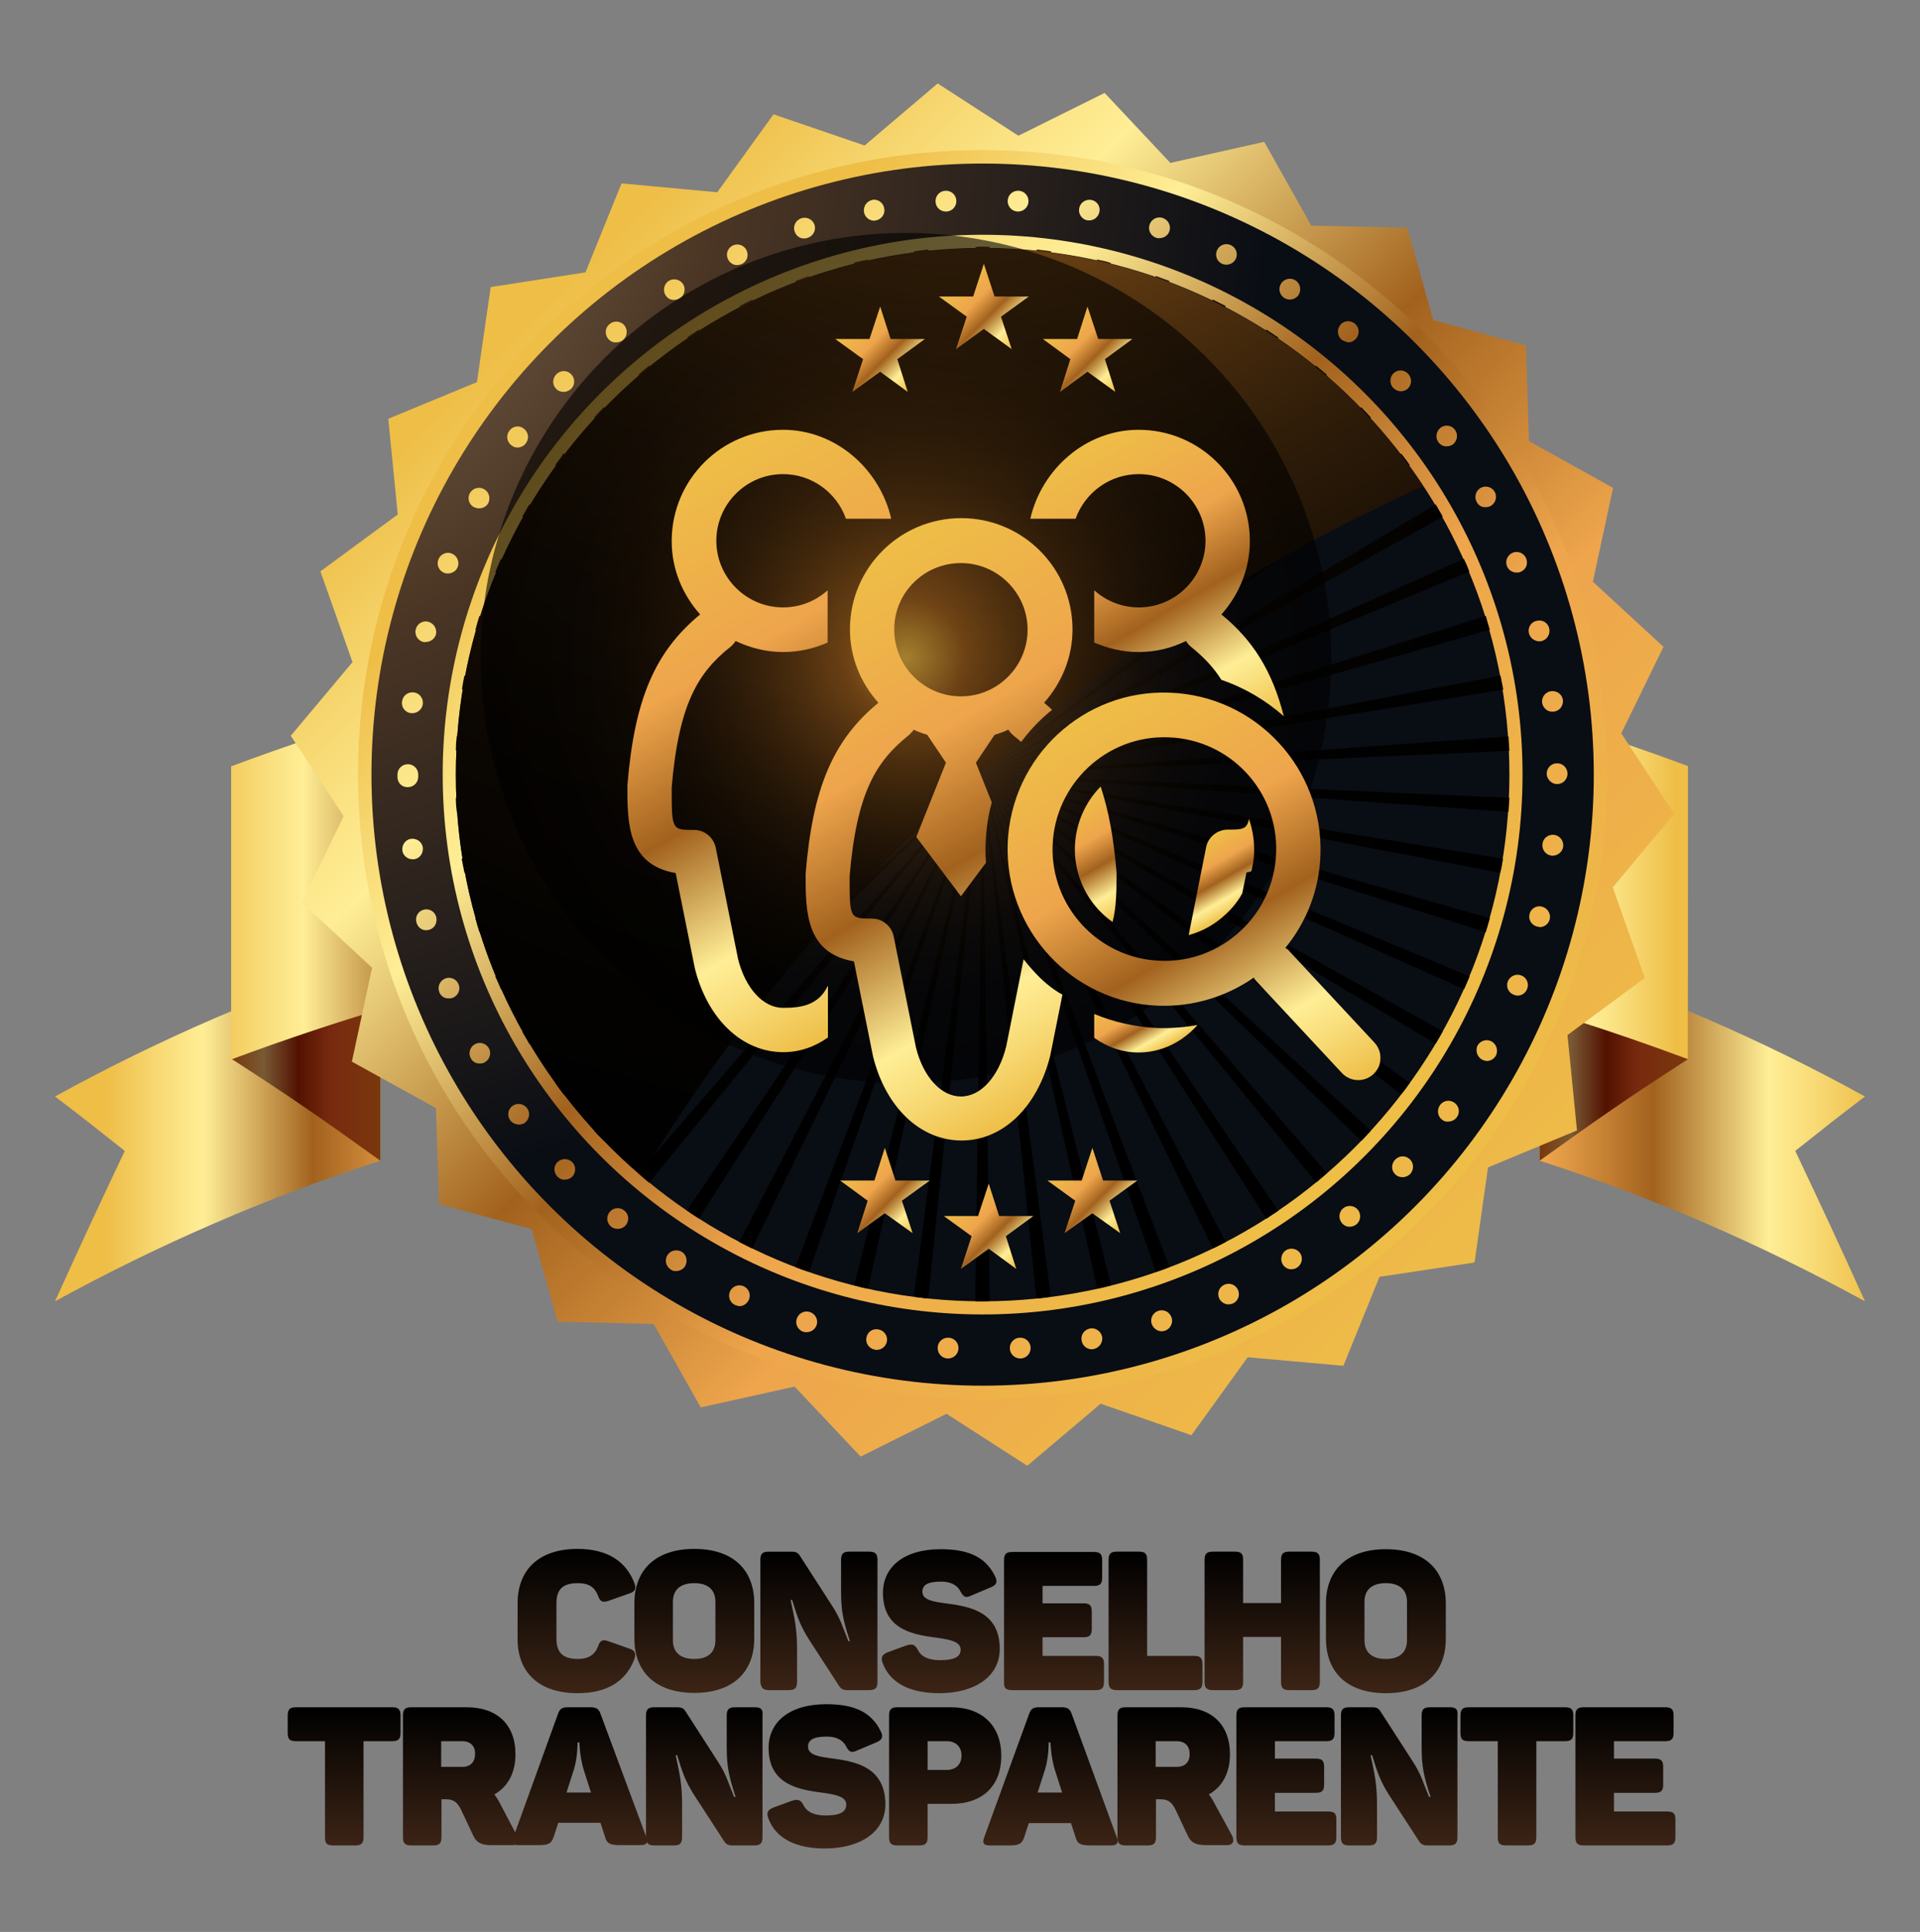
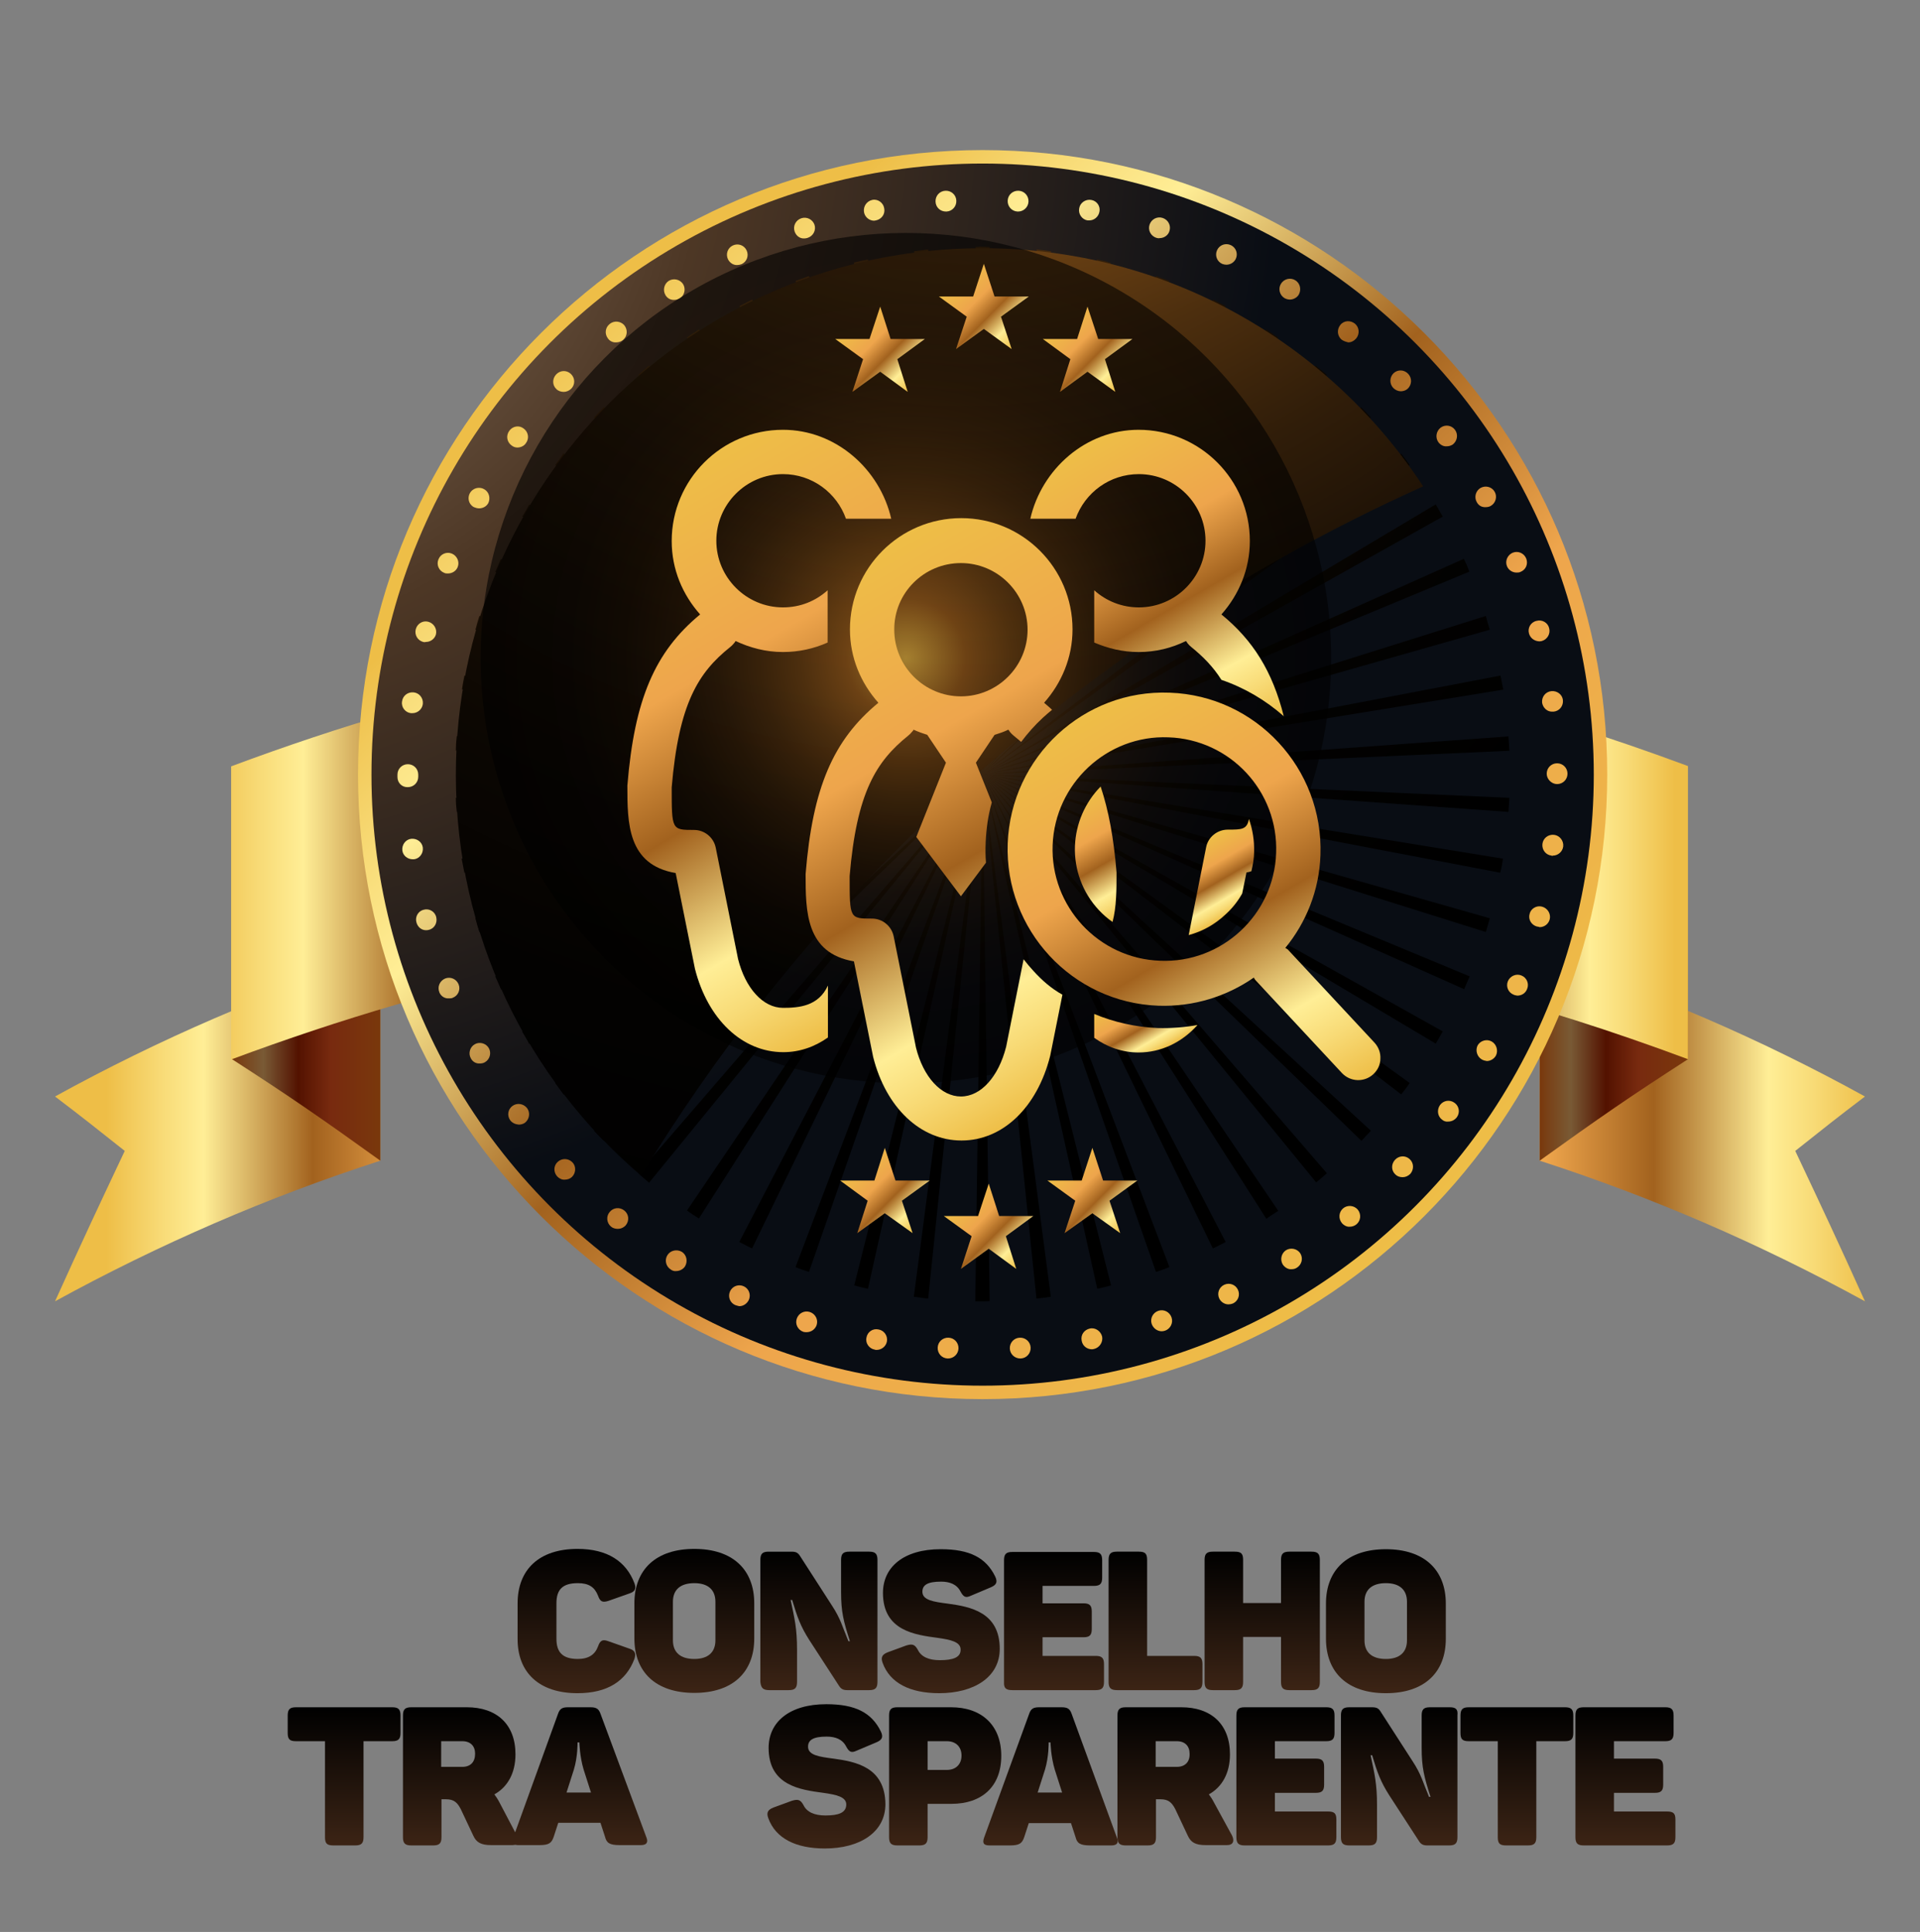
<svg xmlns="http://www.w3.org/2000/svg" version="1.1" id="Camada_1" x="0px" y="0px" viewBox="0 0 628 632" style="enable-background:new 0 0 628 632;" xml:space="preserve">
  <rect x="0" y="0" width="628" height="632" fill="#808080" stroke="none" />
  <style type="text/css">
	.st0{fill:#B3D238;}
	.st1{fill:#007E17;}
	.st2{fill:#FFEE00;}
	.st3{fill:#037466;}
	.st4{fill:#FFFFFF;}
	.st5{fill:none;stroke:#037466;stroke-miterlimit:10;}
	.st6{fill:url(#SVGID_1_);}
	.st7{fill:url(#SVGID_2_);}
	.st8{fill:url(#SVGID_3_);}
	.st9{fill:url(#SVGID_4_);}
	.st10{fill:url(#SVGID_5_);}
	.st11{fill:url(#SVGID_6_);}
	.st12{fill:url(#SVGID_7_);}
	.st13{fill:url(#SVGID_8_);}
	.st14{fill:url(#SVGID_9_);}
	.st15{fill:url(#SVGID_10_);}
	.st16{fill:url(#SVGID_11_);}
	.st17{fill:url(#SVGID_12_);}
	.st18{fill:url(#SVGID_13_);}
	.st19{fill:url(#SVGID_14_);}
	.st20{fill:url(#SVGID_15_);}
	.st21{fill:url(#SVGID_16_);}
	.st22{fill:url(#SVGID_17_);}
	.st23{fill:url(#SVGID_18_);}
	.st24{fill:url(#SVGID_19_);}
	.st25{fill:url(#SVGID_20_);}
	.st26{fill:url(#SVGID_21_);}
	.st27{fill:url(#SVGID_22_);}
	.st28{fill:url(#SVGID_23_);}
	.st29{fill:url(#SVGID_24_);}
	.st30{fill:url(#SVGID_25_);}
	.st31{fill:url(#SVGID_26_);}
	.st32{fill:url(#SVGID_27_);}
	.st33{fill:url(#SVGID_28_);}
	.st34{fill:url(#SVGID_29_);}
	.st35{fill:url(#SVGID_30_);}
	.st36{fill:url(#SVGID_31_);}
	.st37{fill:url(#SVGID_32_);}
	.st38{fill:url(#SVGID_33_);}
	.st39{opacity:0.6;fill:url(#SVGID_34_);}
	.st40{fill:url(#SVGID_35_);}
	.st41{fill:url(#SVGID_36_);}
	.st42{fill:url(#SVGID_37_);}
	.st43{fill:url(#SVGID_38_);}
	.st44{fill:url(#SVGID_39_);}
	.st45{fill:url(#SVGID_40_);}
	.st46{fill:url(#SVGID_41_);}
	.st47{fill:url(#SVGID_42_);}
	.st48{fill:url(#SVGID_43_);}
	.st49{fill:url(#SVGID_44_);}
	.st50{fill:url(#SVGID_45_);}
	.st51{fill:url(#SVGID_46_);}
	.st52{fill:url(#SVGID_47_);}
</style>
  <g>
    <g>
      <linearGradient id="SVGID_1_" gradientUnits="userSpaceOnUse" x1="188.49" y1="553.873" x2="188.49" y2="506.715">
        <stop offset="0" style="stop-color:#3C2415" />
        <stop offset="0.194" style="stop-color:#301D11" />
        <stop offset="1" style="stop-color:#000000" />
      </linearGradient>
      <path class="st6" d="M188.9,553.9c9.8,0,15.9-4,18.6-11.2c0.6-1.8,0.2-2.8-1.7-3.4l-6.8-2.4c-1.9-0.7-2.7-0.3-3.4,1.7    c-1,2.7-3.1,4.1-6.6,4.1c-5,0-7-2.2-7-6.6v-11.6c0-4.5,2-6.6,7-6.6c3.6,0,5.5,1.3,6.6,4.1c0.7,2,1.5,2.3,3.4,1.7l6.8-2.4    c1.9-0.6,2.4-1.6,1.7-3.4c-2.7-7.1-8.8-11.2-18.6-11.2c-12.6,0-19.6,6.8-19.6,17.8V536C169.2,547.1,176.3,553.9,188.9,553.9z" />
      <linearGradient id="SVGID_2_" gradientUnits="userSpaceOnUse" x1="227.124" y1="553.873" x2="227.124" y2="506.715">
        <stop offset="0" style="stop-color:#3C2415" />
        <stop offset="0.194" style="stop-color:#301D11" />
        <stop offset="1" style="stop-color:#000000" />
      </linearGradient>
      <path class="st7" d="M207.5,536c0,11,7,17.8,19.6,17.8c12.6,0,19.6-6.8,19.6-17.8v-11.5c0-11-7-17.8-19.6-17.8    c-12.6,0-19.6,6.8-19.6,17.8V536z M220.1,524c0-4,2.5-6.1,7-6.1c4.4,0,6.9,2.1,6.9,6.1v12.6c0,4-2.5,6.1-6.9,6.1    c-4.5,0-7-2.1-7-6.1V524z" />
      <linearGradient id="SVGID_3_" gradientUnits="userSpaceOnUse" x1="267.998" y1="552.917" x2="267.998" y2="507.671">
        <stop offset="0" style="stop-color:#3C2415" />
        <stop offset="0.194" style="stop-color:#301D11" />
        <stop offset="1" style="stop-color:#000000" />
      </linearGradient>
      <path class="st8" d="M251.6,552.9h6.4c2,0,2.7-0.7,2.7-2.7v-10.4c0-7.1-0.8-10.3-2.1-16.4h0.5c1.7,5.7,2.8,8.7,5.6,13.1l9.8,15.1    c0.6,0.9,1.3,1.3,2.6,1.3h7.2c2,0,2.7-0.7,2.7-2.7v-39.9c0-2-0.7-2.7-2.7-2.7h-6.5c-2,0-2.7,0.7-2.7,2.7v10.5    c0,6.5,0.8,9.6,2.9,16.1h-0.5c-2-4.8-2.5-7.3-5.4-11.7l-10.5-16.3c-0.6-0.9-1.2-1.3-2.7-1.3h-7.5c-2,0-2.7,0.7-2.7,2.7v39.9    C248.9,552.2,249.6,552.9,251.6,552.9z" />
      <linearGradient id="SVGID_4_" gradientUnits="userSpaceOnUse" x1="307.771" y1="553.873" x2="307.771" y2="506.715">
        <stop offset="0" style="stop-color:#3C2415" />
        <stop offset="0.194" style="stop-color:#301D11" />
        <stop offset="1" style="stop-color:#000000" />
      </linearGradient>
      <path class="st9" d="M307.4,543.1c-3.6,0-6.1-1.1-7.2-3.4c-1-1.8-1.8-2-3.8-1.4l-6,2.2c-1.8,0.7-2.4,1.6-1.7,3.5    c2.4,6.6,9,9.9,18.5,9.9c11.3,0,19.8-5.2,19.8-14.5c0-12-9.6-13.8-17-14.8c-4.6-0.6-8.3-1.1-8.3-3.9c0-2.2,1.7-3.3,6.1-3.3    c2.9,0,5.2,0.9,6.4,3.3c1,1.8,1.7,2.1,3.4,1.3l6.4-2.7c1.9-0.8,2.4-1.7,1.5-3.6c-3-6.1-8.3-8.9-17.8-8.9    c-12.2,0-18.9,5.9-18.9,14.3c0,12.4,10.5,13.7,17.9,14.7c4.2,0.6,7.5,1.3,7.5,3.8C314.3,542.2,311.7,543.1,307.4,543.1z" />
      <linearGradient id="SVGID_5_" gradientUnits="userSpaceOnUse" x1="344.679" y1="552.917" x2="344.679" y2="507.671">
        <stop offset="0" style="stop-color:#3C2415" />
        <stop offset="0.194" style="stop-color:#301D11" />
        <stop offset="1" style="stop-color:#000000" />
      </linearGradient>
      <path class="st10" d="M331.1,552.9h27.3c2,0,2.7-0.7,2.7-2.7v-5.8c0-2-0.7-2.7-2.7-2.7H341v-6.1h13.4c2,0,2.7-0.7,2.7-2.7v-5.7    c0-2-0.7-2.7-2.7-2.7H341v-5.7h16.8c2,0,2.7-0.7,2.7-2.7v-5.7c0-2-0.7-2.7-2.7-2.7h-26.7c-2,0-2.7,0.7-2.7,2.7v39.9    C328.3,552.2,329,552.9,331.1,552.9z" />
      <linearGradient id="SVGID_6_" gradientUnits="userSpaceOnUse" x1="377.939" y1="552.917" x2="377.939" y2="507.671">
        <stop offset="0" style="stop-color:#3C2415" />
        <stop offset="0.194" style="stop-color:#301D11" />
        <stop offset="1" style="stop-color:#000000" />
      </linearGradient>
      <path class="st11" d="M365.4,552.9h25.2c2,0,2.7-0.7,2.7-2.7v-5.8c0-2-0.7-2.7-2.7-2.7h-15.4v-31.4c0-2-0.6-2.7-2.7-2.7h-7.2    c-2,0-2.7,0.7-2.7,2.7v39.9C362.6,552.2,363.3,552.9,365.4,552.9z" />
      <linearGradient id="SVGID_7_" gradientUnits="userSpaceOnUse" x1="412.76" y1="552.917" x2="412.76" y2="507.608">
        <stop offset="0" style="stop-color:#3C2415" />
        <stop offset="0.194" style="stop-color:#301D11" />
        <stop offset="1" style="stop-color:#000000" />
      </linearGradient>
      <path class="st12" d="M406.6,550.2v-14.7h12.4v14.7c0,2,0.7,2.7,2.7,2.7h7.3c2,0,2.7-0.7,2.7-2.7v-39.9c0-2-0.7-2.7-2.7-2.7h-7.3    c-2,0-2.7,0.7-2.7,2.7v14.1h-12.4v-14.1c0-2-0.6-2.7-2.7-2.7h-7.2c-2,0-2.7,0.7-2.7,2.7v39.9c0,2,0.7,2.7,2.7,2.7h7.2    C405.9,552.9,406.6,552.2,406.6,550.2z" />
      <linearGradient id="SVGID_8_" gradientUnits="userSpaceOnUse" x1="453.251" y1="553.873" x2="453.251" y2="506.715">
        <stop offset="0" style="stop-color:#3C2415" />
        <stop offset="0.194" style="stop-color:#301D11" />
        <stop offset="1" style="stop-color:#000000" />
      </linearGradient>
      <path class="st13" d="M453.3,553.9c12.6,0,19.6-6.8,19.6-17.8v-11.5c0-11-7-17.8-19.6-17.8c-12.6,0-19.6,6.8-19.6,17.8V536    C433.7,547.1,440.7,553.9,453.3,553.9z M446.3,524c0-4,2.5-6.1,7-6.1c4.4,0,6.9,2.1,6.9,6.1v12.6c0,4-2.5,6.1-6.9,6.1    c-4.5,0-7-2.1-7-6.1V524z" />
      <linearGradient id="SVGID_9_" gradientUnits="userSpaceOnUse" x1="112.564" y1="603.715" x2="112.564" y2="558.47">
        <stop offset="0" style="stop-color:#3C2415" />
        <stop offset="0.194" style="stop-color:#301D11" />
        <stop offset="1" style="stop-color:#000000" />
      </linearGradient>
      <path class="st14" d="M128.3,558.5H96.8c-2,0-2.7,0.7-2.7,2.7v5.7c0,2,0.6,2.7,2.7,2.7h9.5V601c0,2,0.6,2.7,2.7,2.7h7.2    c2,0,2.7-0.7,2.7-2.7v-31.4h9.4c2,0,2.7-0.7,2.7-2.7v-5.7C131,559.2,130.3,558.5,128.3,558.5z" />
      <linearGradient id="SVGID_10_" gradientUnits="userSpaceOnUse" x1="171.531" y1="603.715" x2="171.531" y2="558.47">
        <stop offset="0" style="stop-color:#3C2415" />
        <stop offset="0.194" style="stop-color:#301D11" />
        <stop offset="1" style="stop-color:#000000" />
      </linearGradient>
      <path class="st15" d="M196.4,560.6c-0.6-1.7-1.5-2.1-3.3-2.1h-7.3c-1.8,0-2.7,0.4-3.3,2.2l-14,38.7l-5.1-9.7    c-0.5-1-1.1-1.9-1.7-2.7c4.3-2.4,6.9-6.9,6.9-13.1c0-9.9-6.2-15.4-15.9-15.4h-18.2c-2,0-2.7,0.7-2.7,2.7V601c0,2,0.7,2.7,2.7,2.7    h7.2c2,0,2.7-0.7,2.7-2.7v-12.4h1.5c2.6,0,3.7,1.1,4.8,3.2l4.1,8.7c1,2.2,2.5,3.1,5.9,3.1h6.9c0.4,0,0.7-0.1,1-0.1    c0.3,0.1,0.7,0.1,1.1,0.1h6.7c3.2,0,4-0.7,4.7-2.7l1.5-4.6h13.8l1.5,4.6c0.5,2,1.5,2.7,4.8,2.7h6.9c1.9,0,2.5-0.9,1.8-2.6    L196.4,560.6z M151.2,578h-6.9v-8.4h6.9c2.7,0,4.2,1.6,4.2,4.1C155.4,576.4,153.9,578,151.2,578z M185.3,586.4l2.4-7.5    c1.3-4.3,1.2-8.9,1.2-8.9h0.6c0,0,0.1,4.6,1.4,8.9l2.4,7.5H185.3z" />
      <linearGradient id="SVGID_11_" gradientUnits="userSpaceOnUse" x1="230.438" y1="603.715" x2="230.438" y2="558.47">
        <stop offset="0" style="stop-color:#3C2415" />
        <stop offset="0.194" style="stop-color:#301D11" />
        <stop offset="1" style="stop-color:#000000" />
      </linearGradient>
-       <path class="st16" d="M246.9,558.5h-6.5c-2,0-2.7,0.7-2.7,2.7v10.5c0,6.5,0.8,9.6,2.9,16.1h-0.5c-2-4.8-2.5-7.3-5.4-11.7    l-10.5-16.3c-0.6-0.9-1.2-1.3-2.7-1.3h-7.5c-2,0-2.7,0.7-2.7,2.7V601c0,2,0.7,2.7,2.7,2.7h6.4c2,0,2.7-0.7,2.7-2.7v-10.4    c0-7.1-0.8-10.3-2.1-16.4h0.5c1.7,5.7,2.8,8.7,5.6,13.1l9.8,15.1c0.6,0.9,1.3,1.3,2.6,1.3h7.2c2,0,2.7-0.7,2.7-2.7v-39.9    C249.6,559.2,248.9,558.5,246.9,558.5z" />
      <linearGradient id="SVGID_12_" gradientUnits="userSpaceOnUse" x1="270.212" y1="604.671" x2="270.212" y2="557.514">
        <stop offset="0" style="stop-color:#3C2415" />
        <stop offset="0.194" style="stop-color:#301D11" />
        <stop offset="1" style="stop-color:#000000" />
      </linearGradient>
      <path class="st17" d="M272.6,575.3c-4.6-0.6-8.3-1.1-8.3-3.9c0-2.2,1.7-3.3,6.1-3.3c2.9,0,5.2,0.9,6.4,3.3c1,1.8,1.7,2.1,3.4,1.3    l6.4-2.7c1.9-0.8,2.4-1.7,1.5-3.6c-3-6.1-8.3-8.9-17.8-8.9c-12.2,0-18.9,5.9-18.9,14.3c0,12.4,10.5,13.7,17.9,14.7    c4.2,0.6,7.5,1.3,7.5,3.8c0,2.7-2.5,3.6-6.8,3.6c-3.6,0-6.1-1.1-7.2-3.4c-1-1.8-1.8-2-3.8-1.4l-6,2.2c-1.8,0.7-2.4,1.6-1.7,3.5    c2.4,6.6,9,9.9,18.5,9.9c11.3,0,19.8-5.2,19.8-14.5C289.5,578.1,279.9,576.3,272.6,575.3z" />
      <linearGradient id="SVGID_13_" gradientUnits="userSpaceOnUse" x1="309.158" y1="603.715" x2="309.158" y2="558.47">
        <stop offset="0" style="stop-color:#3C2415" />
        <stop offset="0.194" style="stop-color:#301D11" />
        <stop offset="1" style="stop-color:#000000" />
      </linearGradient>
      <path class="st18" d="M327.5,574.4c0-10.1-6.5-15.9-16.4-15.9h-17.6c-2,0-2.7,0.7-2.7,2.7V601c0,2,0.7,2.7,2.7,2.7h7.2    c2,0,2.7-0.7,2.7-2.7v-10.9h7.8C321.1,590.1,327.5,584.5,327.5,574.4z M309.7,579h-6.3v-9.4h6.3c3,0,4.8,1.9,4.8,4.7    C314.5,577.1,312.7,579,309.7,579z" />
      <linearGradient id="SVGID_14_" gradientUnits="userSpaceOnUse" x1="343.549" y1="603.715" x2="343.549" y2="558.47">
        <stop offset="0" style="stop-color:#3C2415" />
        <stop offset="0.194" style="stop-color:#301D11" />
        <stop offset="1" style="stop-color:#000000" />
      </linearGradient>
      <path class="st19" d="M350.5,560.6c-0.6-1.7-1.5-2.1-3.3-2.1h-7.3c-1.8,0-2.7,0.4-3.3,2.2l-14.7,40.4c-0.6,1.7-0.3,2.6,1.7,2.6    h6.7c3.2,0,4-0.7,4.7-2.7l1.5-4.6h13.8l1.5,4.6c0.5,2,1.5,2.7,4.8,2.7h6.9c1.9,0,2.5-0.9,1.8-2.6L350.5,560.6z M339.4,586.4    l2.4-7.5c1.3-4.3,1.2-8.9,1.2-8.9h0.6c0,0,0.1,4.6,1.4,8.9l2.4,7.5H339.4z" />
      <linearGradient id="SVGID_15_" gradientUnits="userSpaceOnUse" x1="384.338" y1="603.715" x2="384.338" y2="558.47">
        <stop offset="0" style="stop-color:#3C2415" />
        <stop offset="0.194" style="stop-color:#301D11" />
        <stop offset="1" style="stop-color:#000000" />
      </linearGradient>
      <path class="st20" d="M397.1,589.7c-0.5-1-1.1-1.9-1.7-2.7c4.3-2.4,6.9-6.9,6.9-13.1c0-9.9-6.2-15.4-15.9-15.4h-18.2    c-2,0-2.7,0.7-2.7,2.7V601c0,2,0.7,2.7,2.7,2.7h7.2c2,0,2.7-0.7,2.7-2.7v-12.4h1.5c2.6,0,3.7,1.1,4.8,3.2l4.1,8.7    c1,2.2,2.5,3.1,5.9,3.1h6.9c2.1,0,2.5-1.4,1.7-3.1L397.1,589.7z M384.9,578h-6.9v-8.4h6.9c2.7,0,4.2,1.6,4.2,4.1    C389.2,576.4,387.6,578,384.9,578z" />
      <linearGradient id="SVGID_16_" gradientUnits="userSpaceOnUse" x1="420.725" y1="603.715" x2="420.725" y2="558.47">
        <stop offset="0" style="stop-color:#3C2415" />
        <stop offset="0.194" style="stop-color:#301D11" />
        <stop offset="1" style="stop-color:#000000" />
      </linearGradient>
      <path class="st21" d="M434.4,592.6H417v-6.1h13.4c2,0,2.7-0.7,2.7-2.7V578c0-2-0.7-2.7-2.7-2.7H417v-5.7h16.8c2,0,2.7-0.7,2.7-2.7    v-5.7c0-2-0.7-2.7-2.7-2.7h-26.7c-2,0-2.7,0.7-2.7,2.7V601c0,2,0.7,2.7,2.7,2.7h27.3c2,0,2.7-0.7,2.7-2.7v-5.8    C437.1,593.2,436.4,592.6,434.4,592.6z" />
      <linearGradient id="SVGID_17_" gradientUnits="userSpaceOnUse" x1="457.776" y1="603.715" x2="457.776" y2="558.47">
        <stop offset="0" style="stop-color:#3C2415" />
        <stop offset="0.194" style="stop-color:#301D11" />
        <stop offset="1" style="stop-color:#000000" />
      </linearGradient>
      <path class="st22" d="M474.2,558.5h-6.5c-2,0-2.7,0.7-2.7,2.7v10.5c0,6.5,0.8,9.6,2.9,16.1h-0.5c-2-4.8-2.5-7.3-5.4-11.7    l-10.5-16.3c-0.6-0.9-1.2-1.3-2.7-1.3h-7.5c-2,0-2.7,0.7-2.7,2.7V601c0,2,0.7,2.7,2.7,2.7h6.4c2,0,2.7-0.7,2.7-2.7v-10.4    c0-7.1-0.8-10.3-2.1-16.4h0.5c1.7,5.7,2.8,8.7,5.6,13.1l9.8,15.1c0.6,0.9,1.3,1.3,2.6,1.3h7.2c2,0,2.7-0.7,2.7-2.7v-39.9    C476.9,559.2,476.2,558.5,474.2,558.5z" />
      <linearGradient id="SVGID_18_" gradientUnits="userSpaceOnUse" x1="496.132" y1="603.715" x2="496.132" y2="558.47">
        <stop offset="0" style="stop-color:#3C2415" />
        <stop offset="0.194" style="stop-color:#301D11" />
        <stop offset="1" style="stop-color:#000000" />
      </linearGradient>
      <path class="st23" d="M511.9,558.5h-31.5c-2,0-2.7,0.7-2.7,2.7v5.7c0,2,0.6,2.7,2.7,2.7h9.5V601c0,2,0.6,2.7,2.7,2.7h7.2    c2,0,2.7-0.7,2.7-2.7v-31.4h9.4c2,0,2.7-0.7,2.7-2.7v-5.7C514.6,559.2,513.9,558.5,511.9,558.5z" />
      <linearGradient id="SVGID_19_" gradientUnits="userSpaceOnUse" x1="531.654" y1="603.715" x2="531.654" y2="558.47">
        <stop offset="0" style="stop-color:#3C2415" />
        <stop offset="0.194" style="stop-color:#301D11" />
        <stop offset="1" style="stop-color:#000000" />
      </linearGradient>
      <path class="st24" d="M545.3,592.6h-17.4v-6.1h13.4c2,0,2.7-0.7,2.7-2.7V578c0-2-0.7-2.7-2.7-2.7h-13.4v-5.7h16.8    c2,0,2.7-0.7,2.7-2.7v-5.7c0-2-0.7-2.7-2.7-2.7H518c-2,0-2.7,0.7-2.7,2.7V601c0,2,0.7,2.7,2.7,2.7h27.3c2,0,2.7-0.7,2.7-2.7v-5.8    C548,593.2,547.3,592.6,545.3,592.6z" />
    </g>
    <g>
      <g>
        <linearGradient id="SVGID_20_" gradientUnits="userSpaceOnUse" x1="612.047" y1="369.2" x2="452.424" y2="369.2">
          <stop offset="0" style="stop-color:#EEBE47" />
          <stop offset="0.12" style="stop-color:#F8DB77" />
          <stop offset="0.21" style="stop-color:#FFEE96" />
          <stop offset="0.446" style="stop-color:#A2621E" />
          <stop offset="0.667" style="stop-color:#EEA54C" />
          <stop offset="1" style="stop-color:#EEBE47" />
        </linearGradient>
        <path class="st25" d="M503.6,379.7c36.8,11.9,72.5,27.4,106.4,46c-9-19.9-13.6-29.7-22.8-49.2c9.2-7.3,13.7-10.9,22.8-17.8     c-33.9-18.7-69.6-34.1-106.4-46C503.6,339.5,503.6,352.9,503.6,379.7z" />
        <linearGradient id="SVGID_21_" gradientUnits="userSpaceOnUse" x1="503.582" y1="314.643" x2="552.111" y2="314.643">
          <stop offset="0" style="stop-color:#79380C" />
          <stop offset="4.757343e-02" style="stop-color:#794016" />
          <stop offset="0.21" style="stop-color:#795A35" />
          <stop offset="0.446" style="stop-color:#531200" />
          <stop offset="0.667" style="stop-color:#782A0F" />
          <stop offset="1" style="stop-color:#79380C" />
        </linearGradient>
        <path class="st26" d="M552.1,346.5c-19.2,12.4-28.9,19.1-48.5,33.2c0-43.4,0-86.7,0-130.1c19.5,6.3,29.2,9.9,48.2,17.9     C551.9,299.1,552,314.9,552.1,346.5z" />
        <linearGradient id="SVGID_22_" gradientUnits="userSpaceOnUse" x1="34.776" y1="369.2" x2="186.446" y2="369.2">
          <stop offset="0" style="stop-color:#EEBE47" />
          <stop offset="0.12" style="stop-color:#F8DB77" />
          <stop offset="0.21" style="stop-color:#FFEE96" />
          <stop offset="0.446" style="stop-color:#A2621E" />
          <stop offset="0.667" style="stop-color:#EEA54C" />
          <stop offset="1" style="stop-color:#EEBE47" />
        </linearGradient>
        <path class="st27" d="M124.4,379.7c-36.8,11.9-72.5,27.4-106.4,46c9-19.9,13.6-29.7,22.8-49.2c-9.2-7.3-13.7-10.9-22.8-17.8     c33.9-18.7,69.6-34.1,106.4-46C124.4,339.5,124.4,352.9,124.4,379.7z" />
        <linearGradient id="SVGID_23_" gradientUnits="userSpaceOnUse" x1="75.891" y1="314.643" x2="124.418" y2="314.643">
          <stop offset="0" style="stop-color:#79380C" />
          <stop offset="4.757343e-02" style="stop-color:#794016" />
          <stop offset="0.21" style="stop-color:#795A35" />
          <stop offset="0.446" style="stop-color:#531200" />
          <stop offset="0.667" style="stop-color:#782A0F" />
          <stop offset="1" style="stop-color:#79380C" />
        </linearGradient>
        <path class="st28" d="M75.9,346.5c19.2,12.4,28.9,19.1,48.5,33.2c0-43.4,0-86.7,0-130.1c-19.5,6.3-29.2,9.9-48.2,17.9     C76.1,299.1,76,314.9,75.9,346.5z" />
        <linearGradient id="SVGID_24_" gradientUnits="userSpaceOnUse" x1="66.044" y1="276.408" x2="224.239" y2="276.408">
          <stop offset="0" style="stop-color:#EEBE47" />
          <stop offset="0.12" style="stop-color:#F8DB77" />
          <stop offset="0.21" style="stop-color:#FFEE96" />
          <stop offset="0.446" style="stop-color:#A2621E" />
          <stop offset="0.667" style="stop-color:#EEA54C" />
          <stop offset="1" style="stop-color:#EEBE47" />
        </linearGradient>
        <path class="st29" d="M288.1,206.2c-70.3,2.9-140.7,17.7-212.5,44.5c0,38.4,0,57.6,0,95.9c71.9-26.8,142.3-41.6,212.5-44.5V206.2     z" />
        <linearGradient id="SVGID_25_" gradientUnits="userSpaceOnUse" x1="547.907" y1="279.413" x2="414.776" y2="279.413">
          <stop offset="0" style="stop-color:#EEBE47" />
          <stop offset="0.12" style="stop-color:#F8DB77" />
          <stop offset="0.21" style="stop-color:#FFEE96" />
          <stop offset="0.446" style="stop-color:#A2621E" />
          <stop offset="0.667" style="stop-color:#EEA54C" />
          <stop offset="1" style="stop-color:#EEBE47" />
        </linearGradient>
        <path class="st30" d="M405.2,212.3v95.9c48.6,7.1,97.4,19.8,146.9,38.3v-95.9C502.6,232.2,453.8,219.4,405.2,212.3z" />
      </g>
    </g>
    <linearGradient id="SVGID_26_" gradientUnits="userSpaceOnUse" x1="172.813" y1="104.883" x2="489.801" y2="421.871">
      <stop offset="0" style="stop-color:#EEBE47" />
      <stop offset="0.12" style="stop-color:#F8DB77" />
      <stop offset="0.21" style="stop-color:#FFEE96" />
      <stop offset="0.446" style="stop-color:#A2621E" />
      <stop offset="0.667" style="stop-color:#EEA54C" />
      <stop offset="1" style="stop-color:#EEBE47" />
    </linearGradient>
-     <polygon class="st31" points="451.2,417.7 439.4,446.8 408.1,444 389.7,469.5 360,459.2 336,479.5 309.6,462.5 281.5,476.5    259.9,453.6 229.2,460.4 213.8,433.1 182.4,432.4 173.9,402.1 143.6,393.9 142.6,362.5 115.1,347.3 121.7,316.6 98.7,295.2    112.4,267 95.1,240.7 115.3,216.6 104.8,186.9 130.1,168.3 127,137 156,125 160.5,93.9 191.5,89.1 203.3,60 234.6,62.9 253,37.4    282.8,47.6 306.7,27.3 333.1,44.4 361.3,30.4 382.8,53.3 413.5,46.4 428.9,73.8 460.3,74.5 468.8,104.7 499.1,113 500.1,144.3    527.6,159.6 521,190.3 544.1,211.6 530.3,239.9 547.6,266.2 527.5,290.3 538,319.9 512.7,338.6 515.8,369.8 486.7,381.9 482.3,413     " />
    <linearGradient id="SVGID_27_" gradientUnits="userSpaceOnUse" x1="202.984" y1="135.047" x2="465.943" y2="398.005">
      <stop offset="0" style="stop-color:#EEBE47" />
      <stop offset="0.12" style="stop-color:#F8DB77" />
      <stop offset="0.21" style="stop-color:#FFEE96" />
      <stop offset="0.446" style="stop-color:#A2621E" />
      <stop offset="0.667" style="stop-color:#EEA54C" />
      <stop offset="1" style="stop-color:#EEBE47" />
    </linearGradient>
    <path class="st32" d="M525.7,253.4c0,112.8-91.5,204.3-204.3,204.3c-112.8,0-204.3-91.5-204.3-204.3   c0-112.8,91.5-204.3,204.3-204.3C434.2,49.1,525.7,140.6,525.7,253.4z" />
    <radialGradient id="SVGID_28_" cx="53.179" cy="34.779" r="366.62" gradientUnits="userSpaceOnUse">
      <stop offset="0" style="stop-color:#9B8673" />
      <stop offset="0.489" style="stop-color:#4D3725" />
      <stop offset="1" style="stop-color:#090D14" />
    </radialGradient>
    <ellipse class="st33" cx="321.4" cy="253.4" rx="199.9" ry="199.9" />
    <g>
      <linearGradient id="SVGID_29_" gradientUnits="userSpaceOnUse" x1="174.225" y1="106.302" x2="478.957" y2="411.034">
        <stop offset="0" style="stop-color:#EEBE47" />
        <stop offset="0.12" style="stop-color:#F8DB77" />
        <stop offset="0.21" style="stop-color:#FFEE96" />
        <stop offset="0.446" style="stop-color:#A2621E" />
        <stop offset="0.667" style="stop-color:#EEA54C" />
        <stop offset="1" style="stop-color:#EEBE47" />
      </linearGradient>
      <path class="st34" d="M309.9,444.4c-1.9-0.1-3.3-1.7-3.2-3.6l0,0c0.1-1.9,1.7-3.3,3.6-3.2l0,0c1.9,0.1,3.3,1.7,3.2,3.6l0,0    c-0.1,1.8-1.6,3.2-3.4,3.2l0,0C310.1,444.4,310,444.4,309.9,444.4z M330.3,441.2c-0.1-1.9,1.3-3.5,3.2-3.6l0,0    c1.9-0.1,3.5,1.3,3.6,3.2l0,0c0.1,1.9-1.3,3.5-3.2,3.6l0,0c-0.1,0-0.1,0-0.2,0l0,0C331.9,444.4,330.4,443,330.3,441.2z     M286.1,441.5L286.1,441.5L286.1,441.5c-1.8-0.3-3.1-2.1-2.7-3.9l0,0c0.3-1.9,2.1-3.1,3.9-2.7l0,0c1.9,0.3,3.1,2.1,2.8,3.9l0,0    c-0.3,1.7-1.8,2.8-3.4,2.8l0,0C286.5,441.6,286.3,441.6,286.1,441.5z M353.8,438.6c-0.4-1.9,0.8-3.6,2.7-4l0,0    c1.8-0.4,3.6,0.9,4,2.7l0,0c0.3,1.8-0.9,3.6-2.7,4l0,0c-0.2,0-0.4,0.1-0.6,0.1l0,0C355.5,441.4,354.1,440.3,353.8,438.6z     M262.8,435.7c-1.8-0.6-2.8-2.5-2.2-4.3l0,0c0.6-1.8,2.5-2.8,4.3-2.2l0,0c1.8,0.6,2.8,2.5,2.2,4.3l0,0c-0.5,1.4-1.8,2.3-3.3,2.3    l0,0C263.5,435.8,263.2,435.8,262.8,435.7z M376.7,433.1c-0.6-1.8,0.4-3.7,2.2-4.3l0,0c1.8-0.6,3.7,0.4,4.3,2.2l0,0    c0.6,1.8-0.4,3.7-2.1,4.3l0,0c-0.4,0.1-0.7,0.2-1.1,0.2l0,0C378.5,435.5,377.2,434.5,376.7,433.1z M240.4,426.9    c-1.7-0.8-2.4-2.8-1.6-4.5l0,0c0.8-1.7,2.8-2.4,4.5-1.6l0,0c1.7,0.8,2.4,2.8,1.6,4.5l0,0c-0.6,1.2-1.8,2-3.1,2l0,0    C241.4,427.2,240.9,427.1,240.4,426.9z M398.8,424.8c-0.8-1.7-0.1-3.7,1.6-4.5l0,0c1.7-0.8,3.7-0.1,4.5,1.6l0,0    c0.8,1.7,0.1,3.7-1.6,4.5l0,0c-0.5,0.2-1,0.3-1.5,0.3l0,0C400.6,426.7,399.4,426,398.8,424.8z M219.4,415.3    c-1.6-1-2.1-3.1-1.1-4.7l0,0c1-1.6,3.1-2,4.7-1.1l0,0c1.6,1,2,3.1,1.1,4.7l0,0c-0.6,1-1.8,1.6-2.9,1.6l0,0    C220.6,415.9,219.9,415.7,219.4,415.3z M419.6,413.7c-1-1.6-0.5-3.7,1-4.7l0,0c1.6-1,3.7-0.5,4.7,1l0,0c1,1.6,0.5,3.7-1.1,4.7l0,0    c-0.6,0.4-1.2,0.5-1.8,0.5l0,0C421.4,415.3,420.3,414.7,419.6,413.7z M199.9,401.3c-1.5-1.2-1.7-3.4-0.5-4.8l0,0    c1.2-1.5,3.3-1.7,4.8-0.5l0,0c1.5,1.2,1.7,3.3,0.5,4.8l0,0c-0.7,0.8-1.7,1.2-2.6,1.2l0,0C201.3,402,200.5,401.8,199.9,401.3z     M438.9,400.1c-1.2-1.5-1-3.6,0.4-4.8l0,0c1.4-1.2,3.6-1,4.8,0.4l0,0c1.2,1.5,1,3.6-0.4,4.8l0,0c-0.6,0.5-1.4,0.8-2.2,0.8l0,0    C440.6,401.4,439.6,400.9,438.9,400.1z M182.3,384.9L182.3,384.9L182.3,384.9c-1.3-1.4-1.3-3.5,0.1-4.8l0,0    c1.4-1.3,3.5-1.2,4.8,0.1v0c1.3,1.3,1.2,3.5-0.1,4.8l0,0c-0.6,0.6-1.5,0.9-2.3,0.9l0,0C183.9,386,183,385.6,182.3,384.9z     M456.4,384.2c-1.4-1.3-1.4-3.4-0.1-4.8l0,0c1.3-1.4,3.4-1.5,4.8-0.2l0,0c1.4,1.3,1.4,3.4,0.2,4.8l0,0c-0.7,0.7-1.6,1.1-2.5,1.1    l0,0C457.8,385.1,457,384.8,456.4,384.2z M166.9,366.5L166.9,366.5L166.9,366.5c-1.1-1.5-0.8-3.6,0.7-4.7l0,0    c1.5-1.1,3.6-0.8,4.8,0.7l0,0c1.1,1.5,0.8,3.6-0.7,4.8l0,0c-0.6,0.4-1.3,0.6-2,0.6l0,0C168.6,367.8,167.6,367.4,166.9,366.5z     M471.7,366.3c-1.5-1.1-1.8-3.2-0.7-4.8l0,0c1.1-1.5,3.2-1.9,4.8-0.7l0,0c1.5,1.1,1.8,3.2,0.7,4.7l0,0c0,0,0,0,0,0l0,0    c-0.7,0.9-1.7,1.4-2.8,1.4l0,0C473,367,472.3,366.8,471.7,366.3z M154,346.2c-0.9-1.6-0.3-3.7,1.3-4.6l0,0    c1.6-0.9,3.7-0.3,4.6,1.3l0,0c0.9,1.6,0.3,3.7-1.3,4.6l0,0c-0.5,0.3-1.1,0.4-1.6,0.4l0,0C155.8,348,154.6,347.4,154,346.2z     M484.7,346.6c-1.6-0.9-2.2-3-1.4-4.6l0,0c0.9-1.6,3-2.2,4.6-1.3l0,0c1.6,0.9,2.2,3,1.4,4.6l0,0c-0.6,1.1-1.8,1.8-3,1.8l0,0    C485.8,347,485.2,346.9,484.7,346.6z M143.7,324.6c-0.7-1.8,0.1-3.7,1.9-4.5l0,0c1.8-0.7,3.7,0.2,4.4,1.9l0,0    c0.7,1.7-0.1,3.7-1.9,4.4l0,0c-0.4,0.2-0.8,0.2-1.3,0.2l0,0C145.5,326.7,144.2,325.9,143.7,324.6z M495.1,325.4    c-1.8-0.7-2.6-2.7-1.9-4.4l0,0c0.7-1.7,2.7-2.6,4.4-1.9l0,0c1.8,0.7,2.6,2.7,1.9,4.4l0,0c-0.5,1.4-1.8,2.2-3.2,2.2l0,0    C495.9,325.6,495.5,325.6,495.1,325.4z M136.2,301.7c-0.5-1.8,0.6-3.7,2.4-4.1l0,0c1.8-0.5,3.7,0.6,4.1,2.5l0,0    c0.4,1.8-0.6,3.7-2.5,4.1l0,0c-0.3,0.1-0.6,0.1-0.9,0.1l0,0C137.9,304.3,136.6,303.3,136.2,301.7z M502.7,303.1    c-1.8-0.5-2.9-2.3-2.4-4.1l0,0c0.4-1.8,2.3-2.9,4.1-2.4l0,0c1.8,0.5,2.9,2.3,2.5,4.1l0,0c-0.4,1.6-1.8,2.6-3.3,2.6l0,0    C503.3,303.2,503,303.1,502.7,303.1z M131.6,278.2c-0.2-1.9,1.1-3.6,2.9-3.8l0,0c1.9-0.2,3.6,1.1,3.8,2.9l0,0    c0.2,1.9-1.1,3.6-2.9,3.8l0,0c-0.2,0-0.3,0-0.4,0l0,0C133.3,281.1,131.8,279.9,131.6,278.2z M507.5,279.9c-1.9-0.2-3.2-1.9-3-3.8    l0,0c0.2-1.9,1.9-3.2,3.8-3l0,0c1.8,0.2,3.2,1.9,3,3.8l0,0c-0.2,1.7-1.7,3-3.4,3l0,0C507.8,280,507.6,280,507.5,279.9z M130,254.2    c0-0.1,0-0.2,0-0.4l0,0c0-0.1,0-0.3,0-0.4l0,0l0,0l0,0c0-1.9,1.5-3.4,3.4-3.4l0,0c1.9,0,3.4,1.5,3.4,3.4l0,0c0,0.1,0,0.3,0,0.4    l0,0c0,0.1,0,0.2,0,0.3l0,0c0,1.9-1.5,3.4-3.4,3.4l0,0C131.5,257.6,130,256.1,130,254.2z M505.9,253.1c0-1.9,1.5-3.4,3.4-3.4l0,0    c1.9,0,3.4,1.5,3.4,3.4l0,0c0,1.9-1.5,3.4-3.4,3.4l0,0C507.5,256.5,505.9,254.9,505.9,253.1z M136.8,254.2L136.8,254.2    L136.8,254.2C136.8,254.2,136.8,254.2,136.8,254.2z M134.4,233.3c-1.8-0.2-3.2-1.9-2.9-3.8l0,0c0.2-1.9,1.9-3.2,3.8-3l0,0    c1.9,0.2,3.2,1.9,3,3.8l0,0c-0.2,1.7-1.7,3-3.4,3l0,0C134.7,233.3,134.6,233.3,134.4,233.3z M504.4,229.9c-0.2-1.9,1.1-3.6,3-3.8    l0,0c1.9-0.2,3.6,1.1,3.8,2.9l0,0c0.2,1.9-1.1,3.6-3,3.8l0,0c-0.1,0-0.3,0-0.4,0l0,0C506.1,232.9,504.7,231.6,504.4,229.9z     M138.4,210c-1.8-0.5-2.9-2.3-2.4-4.2l0,0c0.5-1.8,2.3-2.9,4.1-2.4l0,0c1.8,0.5,2.9,2.3,2.5,4.1l0,0c-0.4,1.5-1.8,2.5-3.3,2.5l0,0    C139,210.1,138.7,210.1,138.4,210z M500.1,207.2c-0.5-1.8,0.6-3.7,2.5-4.1l0,0c1.8-0.5,3.7,0.6,4.1,2.4l0,0    c0.5,1.8-0.6,3.7-2.4,4.2l0,0c-0.3,0.1-0.6,0.1-0.9,0.1l0,0C501.8,209.7,500.5,208.7,500.1,207.2z M145.3,187.4    c-1.8-0.7-2.6-2.7-1.9-4.4l0,0c0.7-1.8,2.7-2.6,4.4-1.9l0,0c1.7,0.7,2.6,2.7,1.9,4.4l0,0c-0.5,1.3-1.8,2.1-3.2,2.1l0,0    C146.1,187.6,145.7,187.6,145.3,187.4z M492.9,185.2c-0.7-1.7,0.2-3.7,1.9-4.4l0,0c1.8-0.7,3.7,0.2,4.4,1.9l0,0    c0.7,1.8-0.1,3.7-1.9,4.4l0,0c-0.4,0.2-0.8,0.2-1.3,0.2l0,0C494.7,187.3,493.4,186.5,492.9,185.2z M155,165.9    c-1.7-0.9-2.2-3-1.3-4.6l0,0c0.9-1.6,3-2.2,4.6-1.3l0,0c1.7,0.9,2.2,3,1.4,4.6l0,0c-0.6,1.1-1.8,1.7-3,1.7l0,0    C156.1,166.3,155.5,166.1,155,165.9z M483,164.2L483,164.2c-0.9-1.6-0.3-3.7,1.3-4.6l0,0c1.7-0.9,3.7-0.3,4.6,1.3l0,0l0,0l0,0    c0.9,1.6,0.3,3.7-1.3,4.6l0,0c-0.5,0.3-1.1,0.4-1.6,0.4l0,0C484.7,166,483.6,165.4,483,164.2z M167.3,145.7    c-1.5-1.1-1.9-3.2-0.7-4.8l0,0c1.1-1.5,3.2-1.9,4.7-0.7l0,0c1.5,1.1,1.9,3.2,0.7,4.8l0,0c-0.6,0.9-1.7,1.4-2.8,1.4l0,0    C168.6,146.4,167.9,146.2,167.3,145.7z M470.5,144.7L470.5,144.7c-1.1-1.5-0.8-3.6,0.7-4.8l0,0c1.5-1.1,3.6-0.8,4.7,0.7l0,0l0,0    l0,0c1.1,1.5,0.8,3.6-0.7,4.8l0,0c-0.6,0.4-1.3,0.6-2,0.6l0,0C472.2,146.1,471.2,145.6,470.5,144.7z M182,127.3    c-1.4-1.3-1.4-3.4-0.1-4.8l0,0l0,0l0,0c1.3-1.4,3.4-1.5,4.8-0.2l0,0c1.4,1.3,1.5,3.4,0.2,4.8l0,0c-0.7,0.7-1.6,1.1-2.5,1.1l0,0    C183.5,128.2,182.6,127.9,182,127.3z M455.7,126.9c-1.3-1.4-1.2-3.5,0.1-4.8l0,0c1.4-1.3,3.5-1.2,4.8,0.2l0,0    c1.3,1.4,1.2,3.5-0.1,4.8l0,0c-0.6,0.6-1.5,0.9-2.3,0.9l0,0C457.3,128,456.4,127.6,455.7,126.9z M198.9,110.8    c-1.2-1.5-1-3.6,0.5-4.8l0,0c1.4-1.2,3.6-1,4.8,0.4l0,0c1.2,1.5,1,3.6-0.4,4.8l0,0c-0.6,0.5-1.4,0.8-2.2,0.8l0,0    C200.5,112.1,199.5,111.6,198.9,110.8z M438.8,111.1c-1.4-1.2-1.6-3.3-0.4-4.8l0,0c1.2-1.5,3.3-1.6,4.8-0.4l0,0l0,0l0,0    c1.4,1.2,1.6,3.3,0.4,4.8l0,0c-0.7,0.8-1.6,1.3-2.6,1.3l0,0C440.2,111.8,439.5,111.6,438.8,111.1z M217.7,96.6    c-1-1.6-0.5-3.7,1-4.7l0,0l0,0l0,0c1.6-1,3.7-0.5,4.7,1l0,0c1,1.6,0.5,3.7-1,4.7l0,0c-0.6,0.3-1.2,0.5-1.8,0.5l0,0    C219.4,98.2,218.3,97.6,217.7,96.6z M420.1,97.5c-1.6-1-2.1-3.1-1.1-4.7l0,0c1-1.6,3.1-2.1,4.7-1.1l0,0c1.6,1,2,3.1,1.1,4.7l0,0    c-0.6,1-1.8,1.6-2.9,1.6l0,0C421.3,98,420.6,97.8,420.1,97.5z M238.1,84.8c-0.8-1.7-0.1-3.7,1.6-4.5l0,0c1.7-0.8,3.7-0.1,4.5,1.6    l0,0c0.8,1.7,0.1,3.7-1.6,4.5l0,0c-0.5,0.2-1,0.3-1.4,0.3l0,0C239.9,86.8,238.7,86,238.1,84.8z M399.7,86.3L399.7,86.3    c-1.7-0.8-2.4-2.8-1.6-4.5l0,0c0.8-1.7,2.8-2.4,4.5-1.6l0,0l0,0l0,0c1.7,0.8,2.4,2.8,1.6,4.5l0,0c-0.6,1.2-1.8,1.9-3.1,1.9l0,0    C400.7,86.6,400.2,86.5,399.7,86.3z M259.9,75.7c-0.6-1.8,0.4-3.7,2.2-4.3l0,0c1.8-0.6,3.7,0.4,4.3,2.1l0,0    c0.6,1.8-0.4,3.7-2.2,4.3l0,0c-0.3,0.1-0.7,0.2-1.1,0.2l0,0C261.7,78.1,260.4,77.2,259.9,75.7z M378.2,77.8    c-1.8-0.6-2.8-2.5-2.2-4.3l0,0c0.6-1.8,2.5-2.8,4.3-2.2l0,0c1.8,0.6,2.8,2.5,2.2,4.3l0,0c-0.4,1.4-1.8,2.3-3.2,2.3l0,0    C378.9,78,378.6,77.9,378.2,77.8z M282.6,69.4c-0.3-1.9,0.9-3.6,2.7-4l0,0c1.8-0.4,3.6,0.9,3.9,2.7l0,0c0.4,1.9-0.8,3.6-2.7,4l0,0    c-0.2,0-0.4,0.1-0.6,0.1l0,0C284.4,72.2,282.9,71.1,282.6,69.4z M355.7,72.1L355.7,72.1c-1.8-0.3-3.1-2.1-2.7-4l0,0    c0.3-1.8,2.1-3,3.9-2.7l0,0c1.9,0.3,3.1,2.1,2.7,3.9l0,0c-0.3,1.6-1.7,2.8-3.3,2.8l0,0C356.2,72.1,356,72.1,355.7,72.1z M306,66    c-0.1-1.9,1.3-3.5,3.2-3.6l0,0c1.9-0.1,3.5,1.3,3.6,3.2l0,0c0.1,1.9-1.3,3.5-3.2,3.6l0,0c-0.1,0-0.1,0-0.2,0l0,0    C307.6,69.2,306.1,67.9,306,66z M332.8,69.2c-1.9-0.1-3.3-1.7-3.2-3.6l0,0c0.1-1.9,1.7-3.3,3.6-3.2l0,0c1.9,0.1,3.3,1.7,3.2,3.6    l0,0c-0.1,1.8-1.6,3.2-3.4,3.2l0,0C332.9,69.2,332.8,69.2,332.8,69.2z" />
    </g>
    <linearGradient id="SVGID_30_" gradientUnits="userSpaceOnUse" x1="199.68" y1="131.742" x2="442.043" y2="374.105">
      <stop offset="0" style="stop-color:#EEBE47" />
      <stop offset="0.12" style="stop-color:#F8DB77" />
      <stop offset="0.21" style="stop-color:#FFEE96" />
      <stop offset="0.446" style="stop-color:#A2621E" />
      <stop offset="0.667" style="stop-color:#EEA54C" />
      <stop offset="1" style="stop-color:#EEBE47" />
    </linearGradient>
-     <circle class="st35" cx="321.4" cy="253.4" r="176.6" />
    <radialGradient id="SVGID_31_" cx="53.177" cy="34.781" r="366.622" gradientUnits="userSpaceOnUse">
      <stop offset="0" style="stop-color:#9B8673" />
      <stop offset="0.489" style="stop-color:#4D3725" />
      <stop offset="1" style="stop-color:#090D14" />
    </radialGradient>
    <path class="st36" d="M149.1,253.4c0-95.2,77.1-172.3,172.3-172.3c95.2,0,172.3,77.1,172.3,172.3c0,95.2-77.1,172.3-172.3,172.3   C226.2,425.7,149.1,348.6,149.1,253.4z" />
    <radialGradient id="SVGID_32_" cx="224.753" cy="19.091" r="359.192" gradientUnits="userSpaceOnUse">
      <stop offset="0" style="stop-color:#FFF1D1" />
      <stop offset="5.376340e-02" style="stop-color:#FFC94C" />
      <stop offset="0.14" style="stop-color:#A2621E" />
      <stop offset="0.163" style="stop-color:#965B1C" />
      <stop offset="0.25" style="stop-color:#6E4314" />
      <stop offset="0.343" style="stop-color:#4C2E0E" />
      <stop offset="0.441" style="stop-color:#301D09" />
      <stop offset="0.546" style="stop-color:#1B1005" />
      <stop offset="0.663" style="stop-color:#0C0702" />
      <stop offset="0.798" style="stop-color:#030201" />
      <stop offset="1" style="stop-color:#000000" />
    </radialGradient>
    <path class="st37" d="M246,408.4l75.3-155.2l-79.5,153.1C243.3,407,244.6,407.8,246,408.4z M228.6,398.6l92.8-145.4l-96.7,142.8   C225.9,396.9,227.3,397.8,228.6,398.6z M321.4,425.7c0.8,0,1.5,0,2.3-0.1l-2.3-172.4L319,425.7   C319.8,425.7,320.6,425.7,321.4,425.7z M264.6,416.1l56.8-162.9l-61.2,161.3C261.6,415.1,263.1,415.6,264.6,416.1z M212.3,386.9   l109.1-133.6L208.8,383.8C209.9,384.9,211.1,385.9,212.3,386.9z M283.9,421.6l37.5-168.4l-42,167.3   C280.8,420.9,282.4,421.3,283.9,421.6z M303.6,424.8l17.7-171.6l-22.4,171C300.5,424.4,302.1,424.7,303.6,424.8z M151.9,285.5   l169.4-32.3l-170.3,27.7C151.3,282.4,151.6,284,151.9,285.5z M156.8,304.9l164.6-51.7l-165.9,47.2   C155.9,301.9,156.3,303.4,156.8,304.9z M173.1,341.5l148.2-88.2l-150.5,84.2C171.6,338.8,172.4,340.1,173.1,341.5z M184.4,358.1   l137-104.8L181.6,354.3C182.5,355.6,183.5,356.8,184.4,358.1z M163.9,323.7l157.5-70.4L162,319.4   C162.6,320.8,163.3,322.2,163.9,323.7z M363.4,420.5l-42-167.3l37.5,168.4C360.4,421.3,361.9,420.9,363.4,420.5z M487.3,300.4   l-165.9-47.2L486,304.9C486.4,303.4,486.9,301.9,487.3,300.4z M480.7,319.4l-159.3-66.2l157.5,70.4   C479.5,322.2,480.1,320.8,480.7,319.4z M471.9,337.4l-150.5-84.2l148.2,88.2C470.4,340.1,471.1,338.8,471.9,337.4z M493.4,265.6   c0.1-1.6,0.2-3.1,0.3-4.6l-172.3-7.7L493.4,265.6z M461.1,354.3L321.4,253.2l136.9,104.8C459.3,356.8,460.2,355.6,461.1,354.3z    M491.6,280.9l-170.3-27.7l169.4,32.3C491.1,284,491.4,282.4,491.6,280.9z M448.4,369.9L321.4,253.2l123.9,120   C446.3,372.1,447.4,371,448.4,369.9z M382.5,414.5l-61.2-161.3l56.8,162.9C379.6,415.6,381.1,415.1,382.5,414.5z M343.7,424.2   l-22.4-171l17.7,171.6C340.6,424.7,342.2,424.4,343.7,424.2z M149.4,265.6l172-12.3l-172.3,7.7C149.1,262.5,149.2,264,149.4,265.6z    M400.9,406.3l-79.5-153.1l75.3,155.2C398.1,407.8,399.5,407,400.9,406.3z M418.1,396.1l-96.7-142.8l92.8,145.4   C415.5,397.8,416.8,396.9,418.1,396.1z M434,383.8L321.4,253.2l109.1,133.6C431.6,385.9,432.8,384.9,434,383.8z M197.5,373.2   l123.9-120L194.3,369.9C195.3,371,196.4,372.1,197.5,373.2z M445.2,133.2l-123.9,120l127.1-116.6   C447.4,135.5,446.3,134.3,445.2,133.2z M396.7,98l-75.3,155.2l79.5-153.1C399.5,99.4,398.1,98.7,396.7,98z M430.4,119.6l-109,133.6   L434,122.6C432.8,121.6,431.6,120.6,430.4,119.6z M414.2,107.8l-92.8,145.4l96.7-142.8C416.8,109.5,415.5,108.7,414.2,107.8z    M358.8,84.9l-37.5,168.4l42-167.3C361.9,85.5,360.4,85.2,358.8,84.9z M378.1,90.3l-56.8,162.9l61.2-161.3   C381.1,91.4,379.6,90.9,378.1,90.3z M490.8,221l-169.4,32.3l170.3-27.7C491.4,224,491.1,222.5,490.8,221z M339.1,81.6l-17.7,171.6   l22.4-171C342.2,82,340.6,81.8,339.1,81.6z M493.4,240.9l-172,12.4l172.3-7.7C493.6,244,493.5,242.4,493.4,240.9z M458.3,148.4   L321.4,253.2l139.7-101.1C460.2,150.9,459.3,149.6,458.3,148.4z M486,201.5l-164.6,51.7L487.3,206C486.8,204.5,486.4,203,486,201.5   z M469.6,165l-148.2,88.3L471.9,169C471.1,167.7,470.4,166.3,469.6,165z M478.8,182.8l-157.5,70.4l159.3-66.2   C480.1,185.6,479.5,184.2,478.8,182.8z M170.8,169l150.5,84.2L173.1,165C172.4,166.3,171.6,167.7,170.8,169z M194.3,136.6   l127.1,116.6l-123.9-120C196.4,134.3,195.3,135.5,194.3,136.6z M162,187.1l159.3,66.2l-157.5-70.4   C163.3,184.2,162.6,185.6,162,187.1z M181.6,152.1l139.7,101.1l-137-104.9C183.5,149.6,182.5,150.9,181.6,152.1z M149.1,245.5   l172.3,7.7l-172-12.4C149.2,242.4,149.1,244,149.1,245.5z M151.1,225.5l170.3,27.7L151.9,221C151.6,222.5,151.3,224,151.1,225.5z    M155.5,206l165.9,47.2l-164.6-51.7C156.3,203,155.9,204.5,155.5,206z M208.8,122.6l112.6,130.6L212.3,119.6   C211.1,120.6,209.9,121.6,208.8,122.6z M260.2,91.9l61.2,161.3L264.6,90.3C263.1,90.9,261.6,91.4,260.2,91.9z M279.3,85.9l42,167.3   L283.9,84.9C282.4,85.2,280.9,85.5,279.3,85.9z M321.4,80.7c-0.8,0-1.6,0-2.3,0.1l2.3,172.4l2.3-172.4   C322.9,80.8,322.2,80.7,321.4,80.7z M299,82.2l22.4,171L303.6,81.6C302.1,81.8,300.5,82,299,82.2z M224.7,110.4l96.7,142.8   l-92.8-145.4C227.3,108.7,225.9,109.5,224.7,110.4z M241.9,100.1l79.5,153.1L246,98C244.6,98.7,243.3,99.4,241.9,100.1z" />
    <radialGradient id="SVGID_33_" cx="315.563" cy="-47.516" r="488.8" gradientUnits="userSpaceOnUse">
      <stop offset="0" style="stop-color:#FFC94C" />
      <stop offset="0.14" style="stop-color:#A2621E" />
      <stop offset="0.163" style="stop-color:#965B1C" />
      <stop offset="0.25" style="stop-color:#6E4314" />
      <stop offset="0.343" style="stop-color:#4C2E0E" />
      <stop offset="0.441" style="stop-color:#301D09" />
      <stop offset="0.546" style="stop-color:#1B1005" />
      <stop offset="0.663" style="stop-color:#0C0702" />
      <stop offset="0.798" style="stop-color:#030201" />
      <stop offset="1" style="stop-color:#000000" />
    </radialGradient>
    <path class="st38" d="M209.7,384.6c23.7-38.8,51.9-75,84.4-107.4c49.8-49.8,108.1-89.6,171.4-118.1   c-30.8-46.9-83.8-77.9-144.1-77.9c-95.2,0-172.3,77.1-172.3,172.3C149.1,306,172.6,353,209.7,384.6z" />
    <radialGradient id="SVGID_34_" cx="296.329" cy="215.275" r="139.063" gradientUnits="userSpaceOnUse">
      <stop offset="0" style="stop-color:#FFC94C" />
      <stop offset="0.14" style="stop-color:#A2621E" />
      <stop offset="0.163" style="stop-color:#965B1C" />
      <stop offset="0.25" style="stop-color:#6E4314" />
      <stop offset="0.343" style="stop-color:#4C2E0E" />
      <stop offset="0.441" style="stop-color:#301D09" />
      <stop offset="0.546" style="stop-color:#1B1005" />
      <stop offset="0.663" style="stop-color:#0C0702" />
      <stop offset="0.798" style="stop-color:#030201" />
      <stop offset="1" style="stop-color:#000000" />
    </radialGradient>
    <circle class="st39" cx="296.3" cy="215.3" r="139.1" />
    <g>
      <linearGradient id="SVGID_35_" gradientUnits="userSpaceOnUse" x1="303.778" y1="320.416" x2="211.506" y2="160.596">
        <stop offset="0" style="stop-color:#EEBE47" />
        <stop offset="0.12" style="stop-color:#F8DB77" />
        <stop offset="0.21" style="stop-color:#FFEE96" />
        <stop offset="0.446" style="stop-color:#A2621E" />
        <stop offset="0.667" style="stop-color:#EEA54C" />
        <stop offset="1" style="stop-color:#EEBE47" />
      </linearGradient>
      <path class="st40" d="M256.1,329.7c-6.5,0-12.3-6.4-14.7-16l-7.3-36.4c-0.7-3.4-3.7-5.8-7.1-5.8c-7.3,0-7.3,0-7.3-13.9    c2.3-27.4,8.7-37.6,19.1-45.9c0.5-0.4,0.9-0.8,1.3-1.3c0.2-0.2,0.3-0.4,0.5-0.7c4.7,2.2,9.9,3.6,15.5,3.6c5.2,0,10.1-1.1,14.6-3.1    v-17.1c-3.9,3.5-8.9,5.6-14.6,5.6c-12,0-21.8-9.8-21.8-21.8c0-12,9.8-21.8,21.8-21.8c9.5,0,17.6,6.1,20.6,14.6l14.8,0    c-3.7-16.2-18.1-29.1-35.4-29.1c-20.1,0-36.4,16.3-36.4,36.4c0,9.3,3.6,17.6,9.3,24c-14.8,12.2-21.5,27.8-23.8,56    c0,12.2,0,25.9,15.8,28.6l6.3,31.3c4.2,16.6,15.5,27.3,28.9,27.3c5.3,0,10.2-1.7,14.6-4.8v-17    C267.7,329.2,261.3,329.7,256.1,329.7z" />
      <g>
        <linearGradient id="SVGID_36_" gradientUnits="userSpaceOnUse" x1="362.192" y1="349.48" x2="269.884" y2="189.599">
          <stop offset="0" style="stop-color:#EEBE47" />
          <stop offset="0.12" style="stop-color:#F8DB77" />
          <stop offset="0.21" style="stop-color:#FFEE96" />
          <stop offset="0.446" style="stop-color:#A2621E" />
          <stop offset="0.667" style="stop-color:#EEA54C" />
          <stop offset="1" style="stop-color:#EEBE47" />
        </linearGradient>
        <path class="st41" d="M338,317.6c-1.1-1.2-2.2-2.5-3.2-3.8l-5.7,28.6c-2.5,9.9-8.3,16.3-14.8,16.3c-6.5,0-12.3-6.4-14.7-16     l-7.3-36.4c-0.7-3.4-3.7-5.8-7.1-5.8c-7.3,0-7.3,0-7.3-13.9c2.3-27.4,8.7-37.5,19.1-45.9c0.5-0.4,0.9-0.8,1.3-1.3     c0.2-0.2,0.4-0.4,0.5-0.7c1.5,0.7,3,1.2,4.5,1.7l6.1,9.1l-9.7,24.3l14.6,19.4l8.2-11c-0.2-2.2-0.2-4.4-0.1-6.7     c0.2-4.5,0.8-8.8,2-13l-5.2-13l6.1-9.1c1.6-0.5,3.1-1,4.5-1.7c0.2,0.2,0.4,0.5,0.5,0.7c0.4,0.5,0.8,0.9,1.3,1.3     c0.8,0.7,1.6,1.3,2.4,2c2.1-2.8,4.5-5.5,7.1-7.9c1-0.9,2-1.8,3-2.6c-0.8-0.8-1.7-1.5-2.6-2.3c5.7-6.4,9.3-14.8,9.3-24     c0-20.1-16.3-36.4-36.4-36.4c-20.1,0-36.4,16.3-36.4,36.4c0,9.3,3.6,17.6,9.3,24c-14.8,12.2-21.5,27.8-23.8,56     c0,12.2,0,25.9,15.8,28.6l6.3,31.3c4.2,16.6,15.5,27.3,28.9,27.3c13.4,0,24.7-10.7,29-27.7l4-20     C343.9,323.4,340.8,320.7,338,317.6z M314.3,184.2c12,0,21.8,9.8,21.8,21.8c0,12-9.8,21.8-21.8,21.8c-12,0-21.8-9.8-21.8-21.8     C292.4,194,302.2,184.2,314.3,184.2z" />
        <linearGradient id="SVGID_37_" gradientUnits="userSpaceOnUse" x1="370.874" y1="297.651" x2="350.667" y2="262.65">
          <stop offset="0" style="stop-color:#EEBE47" />
          <stop offset="0.12" style="stop-color:#F8DB77" />
          <stop offset="0.21" style="stop-color:#FFEE96" />
          <stop offset="0.446" style="stop-color:#A2621E" />
          <stop offset="0.667" style="stop-color:#EEA54C" />
          <stop offset="1" style="stop-color:#EEBE47" />
        </linearGradient>
        <path class="st42" d="M365.2,285.4c-0.9-11.2-2.6-20.3-5.2-28.1c-5.1,5.2-8.1,12.1-8.4,19.4c-0.3,7.8,2.5,15.3,7.8,21     c1.4,1.5,2.9,2.8,4.5,3.9C365.2,296.7,365.2,291,365.2,285.4z" />
      </g>
      <g>
        <linearGradient id="SVGID_38_" gradientUnits="userSpaceOnUse" x1="429.944" y1="362.799" x2="355.23" y2="233.39">
          <stop offset="0" style="stop-color:#EEBE47" />
          <stop offset="0.12" style="stop-color:#F8DB77" />
          <stop offset="0.21" style="stop-color:#FFEE96" />
          <stop offset="0.446" style="stop-color:#A2621E" />
          <stop offset="0.667" style="stop-color:#EEA54C" />
          <stop offset="1" style="stop-color:#EEBE47" />
        </linearGradient>
        <path class="st43" d="M417.4,279.1c-0.7,20.2-17.8,36-37.9,35.2c-20.2-0.7-36-17.8-35.2-37.9s17.8-36,37.9-35.2     C402.4,241.9,418.2,258.9,417.4,279.1L417.4,279.1z M329.6,275.9c-1,28.3,21.1,52.1,49.3,53.1c11.6,0.4,22.4-3.1,31.2-9.2     c0.2,0.3,0.3,0.6,0.6,0.9l28.2,30.3c2.8,3,7.4,3.1,10.3,0.4c1.5-1.4,2.3-3.2,2.3-5.1c0.1-1.9-0.6-3.8-2-5.3l-28.2-30.3     c-0.3-0.3-0.6-0.4-0.9-0.6c6.8-8.3,11.1-18.8,11.5-30.4c1-28.3-21.1-52.1-49.3-53.1C354.4,225.5,330.7,247.6,329.6,275.9     L329.6,275.9z" />
      </g>
      <g>
        <linearGradient id="SVGID_39_" gradientUnits="userSpaceOnUse" x1="404.825" y1="297.791" x2="392.127" y2="275.797">
          <stop offset="0" style="stop-color:#EEBE47" />
          <stop offset="0.12" style="stop-color:#F8DB77" />
          <stop offset="0.21" style="stop-color:#FFEE96" />
          <stop offset="0.446" style="stop-color:#A2621E" />
          <stop offset="0.667" style="stop-color:#EEA54C" />
          <stop offset="1" style="stop-color:#EEBE47" />
        </linearGradient>
        <path class="st44" d="M408.5,267.9c-0.6,3.5-2.4,3.5-6.9,3.5c-3.5,0-6.5,2.5-7.1,5.8l-5.7,28.7c4.5-1.2,8.6-3.5,12.1-6.8     c2.2-2,4-4.3,5.4-6.8l1.4-6.9c0.6-0.1,1.1-0.2,1.6-0.4c0.5-2.1,0.9-4.2,0.9-6.3C410.3,275,409.7,271.3,408.5,267.9z" />
        <linearGradient id="SVGID_40_" gradientUnits="userSpaceOnUse" x1="378.894" y1="344.323" x2="368.168" y2="325.744">
          <stop offset="0" style="stop-color:#EEBE47" />
          <stop offset="0.12" style="stop-color:#F8DB77" />
          <stop offset="0.21" style="stop-color:#FFEE96" />
          <stop offset="0.446" style="stop-color:#A2621E" />
          <stop offset="0.667" style="stop-color:#EEA54C" />
          <stop offset="1" style="stop-color:#EEBE47" />
        </linearGradient>
        <path class="st45" d="M378.7,336.3c-7.3-0.3-14.3-1.9-20.8-4.6l0,7.8c4.3,3.1,9.3,4.8,14.5,4.8c7.3,0,14.1-3.2,19.3-9     C387.5,336.1,383.2,336.4,378.7,336.3z" />
        <linearGradient id="SVGID_41_" gradientUnits="userSpaceOnUse" x1="412.281" y1="238.68" x2="357.494" y2="143.785">
          <stop offset="0" style="stop-color:#EEBE47" />
          <stop offset="0.12" style="stop-color:#F8DB77" />
          <stop offset="0.21" style="stop-color:#FFEE96" />
          <stop offset="0.446" style="stop-color:#A2621E" />
          <stop offset="0.667" style="stop-color:#EEA54C" />
          <stop offset="1" style="stop-color:#EEBE47" />
        </linearGradient>
        <path class="st46" d="M372.5,155.1c12,0,21.8,9.8,21.8,21.8c0,12-9.8,21.8-21.8,21.8c-5.6,0-10.7-2.1-14.6-5.6l0,17.1     c4.5,1.9,9.3,3.1,14.5,3.1c5.6,0,10.8-1.3,15.5-3.6c0.2,0.2,0.4,0.5,0.5,0.7c0.4,0.5,0.8,0.9,1.3,1.3c3.8,3.1,7.1,6.4,9.8,10.7     c7.6,2.6,14.5,6.7,20.4,11.9c-3.7-14.7-10.1-24.9-20.4-33.3c5.7-6.4,9.3-14.8,9.3-24c0-20.1-16.3-36.4-36.4-36.4     c-17.3,0-31.7,12.9-35.4,29.1h14.8C354.9,161.1,363,155.1,372.5,155.1z" />
      </g>
    </g>
    <g>
      <linearGradient id="SVGID_42_" gradientUnits="userSpaceOnUse" x1="298.106" y1="126.985" x2="277.617" y2="106.496">
        <stop offset="0" style="stop-color:#EEBE47" />
        <stop offset="0.12" style="stop-color:#F8DB77" />
        <stop offset="0.21" style="stop-color:#FFEE96" />
        <stop offset="0.446" style="stop-color:#A2621E" />
        <stop offset="0.667" style="stop-color:#EEA54C" />
        <stop offset="1" style="stop-color:#EEBE47" />
      </linearGradient>
      <polygon class="st47" points="287.9,100.3 291.3,110.9 302.5,110.9 293.5,117.5 296.9,128.2 287.9,121.6 278.8,128.2 282.3,117.5     273.2,110.9 284.4,110.9   " />
      <linearGradient id="SVGID_43_" gradientUnits="userSpaceOnUse" x1="332.049" y1="113.034" x2="311.56" y2="92.545">
        <stop offset="0" style="stop-color:#EEBE47" />
        <stop offset="0.12" style="stop-color:#F8DB77" />
        <stop offset="0.21" style="stop-color:#FFEE96" />
        <stop offset="0.446" style="stop-color:#A2621E" />
        <stop offset="0.667" style="stop-color:#EEA54C" />
        <stop offset="1" style="stop-color:#EEBE47" />
      </linearGradient>
      <polygon class="st48" points="321.8,86.3 325.3,97 336.5,97 327.4,103.6 330.9,114.2 321.8,107.6 312.7,114.2 316.2,103.6     307.1,97 318.3,97   " />
      <linearGradient id="SVGID_44_" gradientUnits="userSpaceOnUse" x1="365.992" y1="126.985" x2="345.502" y2="106.496">
        <stop offset="0" style="stop-color:#EEBE47" />
        <stop offset="0.12" style="stop-color:#F8DB77" />
        <stop offset="0.21" style="stop-color:#FFEE96" />
        <stop offset="0.446" style="stop-color:#A2621E" />
        <stop offset="0.667" style="stop-color:#EEA54C" />
        <stop offset="1" style="stop-color:#EEBE47" />
      </linearGradient>
      <polygon class="st49" points="355.7,100.3 359.2,110.9 370.4,110.9 361.4,117.5 364.8,128.2 355.7,121.6 346.7,128.2 350.1,117.5     341.1,110.9 352.3,110.9   " />
    </g>
    <g>
      <linearGradient id="SVGID_45_" gradientUnits="userSpaceOnUse" x1="299.664" y1="402.268" x2="279.175" y2="381.779">
        <stop offset="0" style="stop-color:#EEBE47" />
        <stop offset="0.12" style="stop-color:#F8DB77" />
        <stop offset="0.21" style="stop-color:#FFEE96" />
        <stop offset="0.446" style="stop-color:#A2621E" />
        <stop offset="0.667" style="stop-color:#EEA54C" />
        <stop offset="1" style="stop-color:#EEBE47" />
      </linearGradient>
      <polygon class="st50" points="289.4,375.5 292.9,386.2 304.1,386.2 295,392.8 298.5,403.4 289.4,396.9 280.4,403.4 283.8,392.8     274.8,386.2 286,386.2   " />
      <linearGradient id="SVGID_46_" gradientUnits="userSpaceOnUse" x1="333.607" y1="413.882" x2="313.118" y2="393.392">
        <stop offset="0" style="stop-color:#EEBE47" />
        <stop offset="0.12" style="stop-color:#F8DB77" />
        <stop offset="0.21" style="stop-color:#FFEE96" />
        <stop offset="0.446" style="stop-color:#A2621E" />
        <stop offset="0.667" style="stop-color:#EEA54C" />
        <stop offset="1" style="stop-color:#EEBE47" />
      </linearGradient>
      <polygon class="st51" points="323.4,387.2 326.8,397.8 338,397.8 329,404.4 332.4,415.1 323.4,408.5 314.3,415.1 317.8,404.4     308.7,397.8 319.9,397.8   " />
      <linearGradient id="SVGID_47_" gradientUnits="userSpaceOnUse" x1="367.55" y1="402.268" x2="347.061" y2="381.779">
        <stop offset="0" style="stop-color:#EEBE47" />
        <stop offset="0.12" style="stop-color:#F8DB77" />
        <stop offset="0.21" style="stop-color:#FFEE96" />
        <stop offset="0.446" style="stop-color:#A2621E" />
        <stop offset="0.667" style="stop-color:#EEA54C" />
        <stop offset="1" style="stop-color:#EEBE47" />
      </linearGradient>
      <polygon class="st52" points="357.3,375.5 360.8,386.2 372,386.2 362.9,392.8 366.4,403.4 357.3,396.9 348.2,403.4 351.7,392.8     342.6,386.2 353.8,386.2   " />
    </g>
  </g>
</svg>